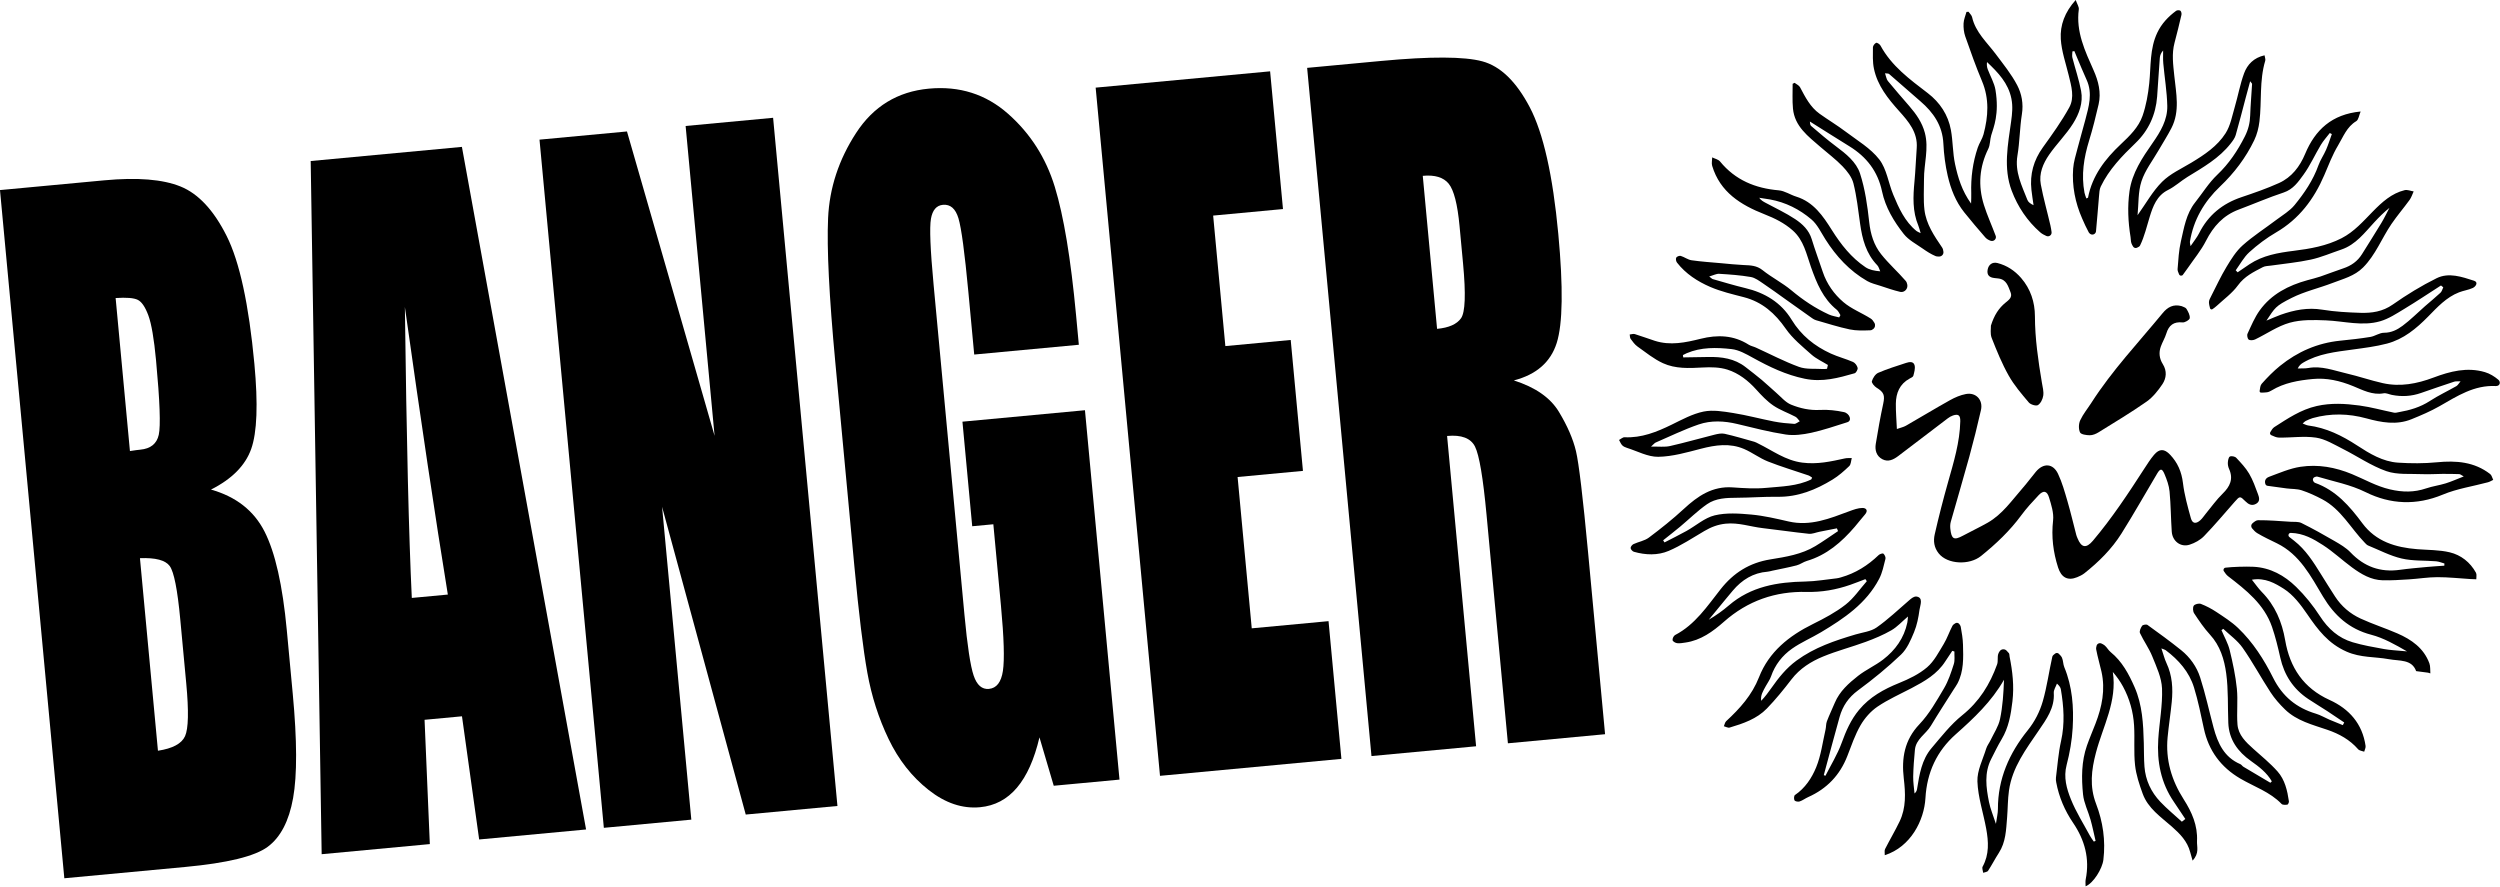
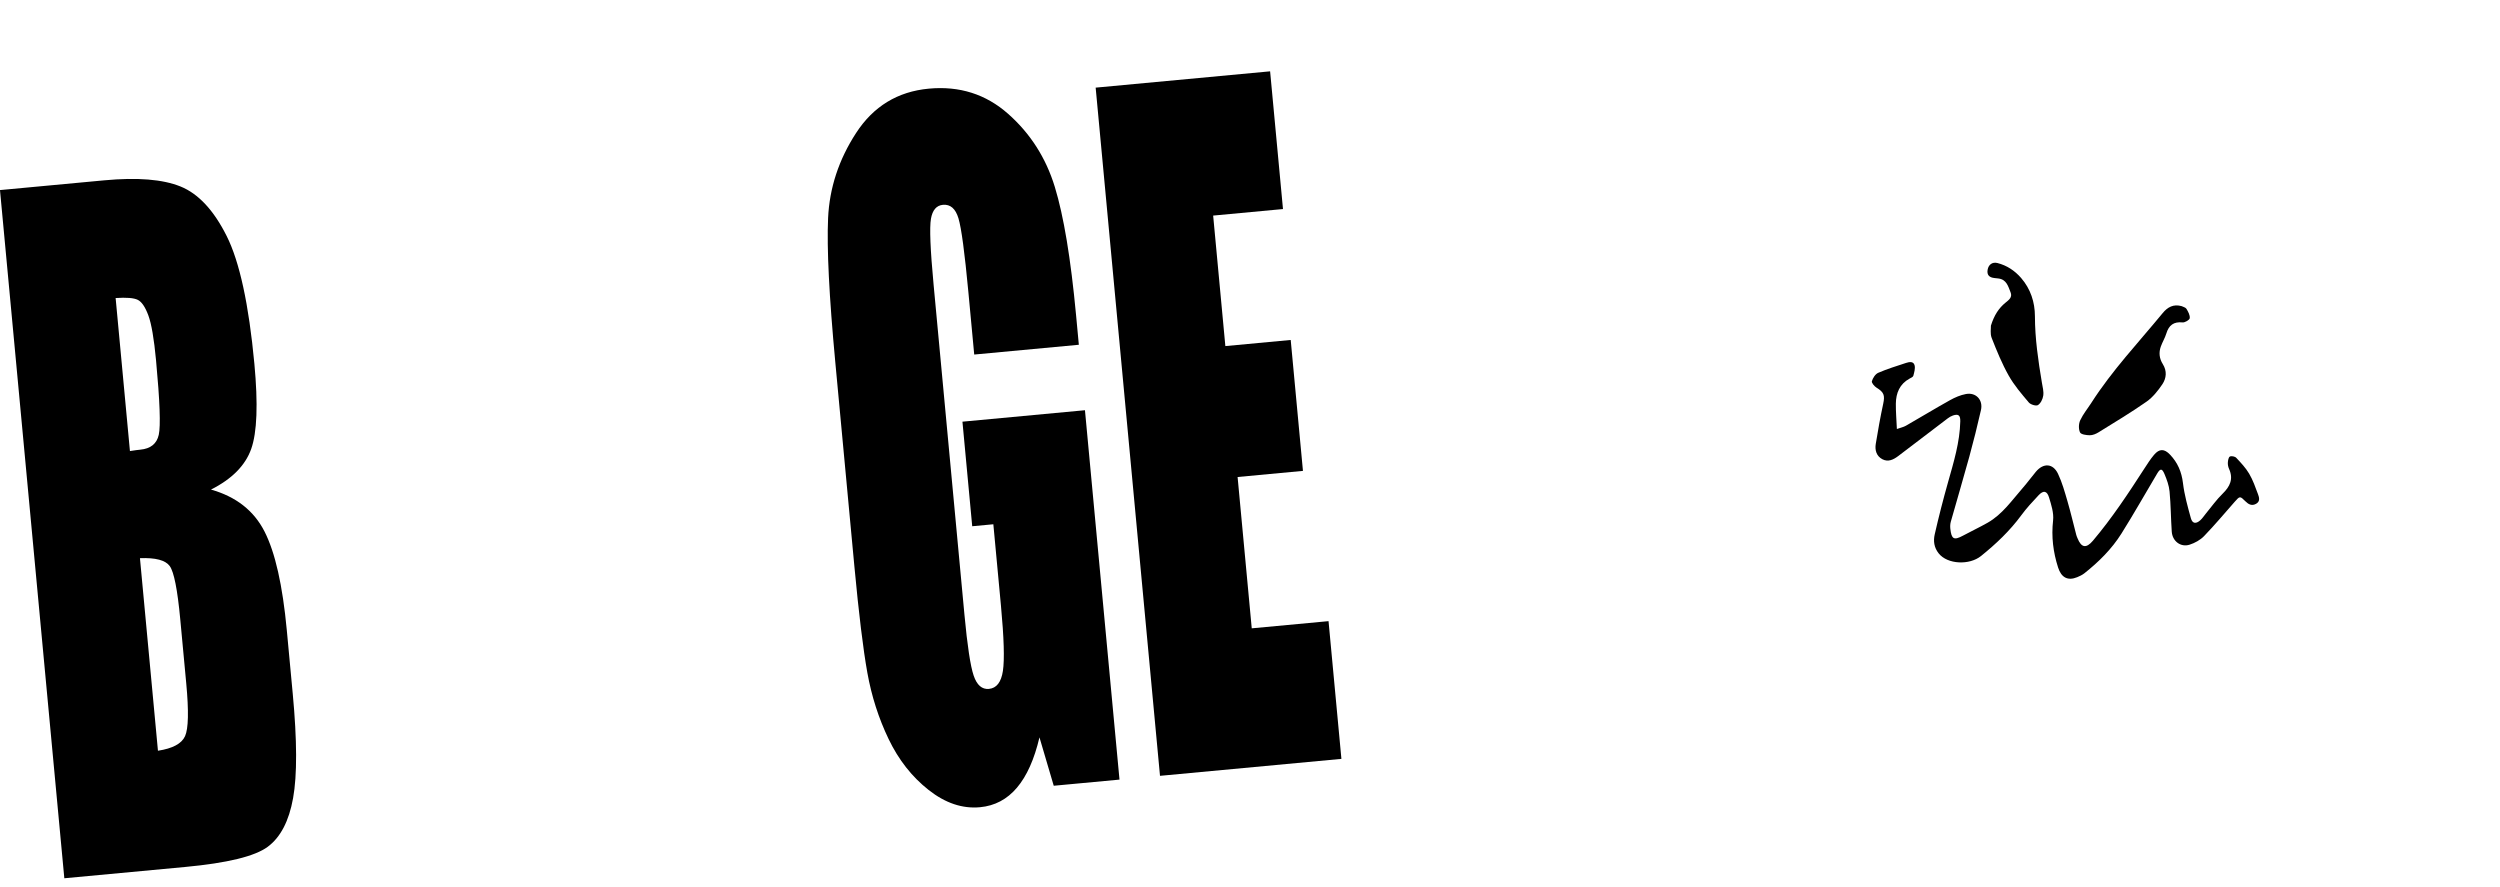
<svg xmlns="http://www.w3.org/2000/svg" style="fill-rule:evenodd;clip-rule:evenodd;stroke-linejoin:round;stroke-miterlimit:2;" xml:space="preserve" version="1.1" viewBox="0 0 5467 1939" height="100%" width="100%">
  <path style="fill-rule:nonzero;" d="M306.042,1220.62l39.366,421.079c32.071,-4.871 51.821,-15.471 59.246,-31.791c7.429,-16.321 8.304,-54.85 2.625,-115.58l-13.121,-140.358c-6.025,-64.45 -13.662,-103.117 -22.904,-116.004c-9.246,-12.888 -30.983,-18.671 -65.212,-17.346m-53.184,-568.879l31.284,334.633c9.725,-1.533 17.304,-2.554 22.737,-3.062c22.463,-2.1 35.888,-12.888 40.279,-32.363c4.392,-19.479 2.417,-73.833 -5.925,-163.071c-4.404,-47.096 -10.025,-79.858 -16.862,-98.283c-6.842,-18.425 -14.567,-29.737 -23.183,-33.933c-8.613,-4.196 -24.725,-5.5 -48.33,-3.921m-252.858,-236.092l228.242,-21.337c72.096,-6.742 127.608,-2.242 166.537,13.496c38.929,15.737 72.538,51.745 100.838,108.17c28.291,56.35 48.516,149.555 60.675,279.613c8.229,87.996 5.895,150.021 -6.984,186.233c-12.883,36.134 -42.183,65.75 -87.904,88.779c54.808,15.505 93.846,46.08 117.125,91.8c23.271,45.646 39.488,117.505 48.642,215.413l13.046,139.508c9.508,101.709 9.758,177.713 0.75,227.942c-9,50.3 -27.517,85.787 -55.546,106.537c-28.029,20.75 -88.05,35.425 -180.075,44.03l-264.65,24.741l-140.696,-1504.92Z" />
-   <path style="fill-rule:nonzero;" d="M979.34,1300.19c-27.525,-169.333 -58.863,-378.937 -93.967,-628.825c3.621,290.338 8.692,502.4 15.171,636.192l78.796,-7.367Zm30.762,-978.983l271.529,1492.69l-233.812,21.858l-37.559,-269.346l-81.833,7.65l11.521,271.784l-236.529,22.112l-23.992,-1515.84l330.675,-30.913Z" />
-   <path style="fill-rule:nonzero;" d="M1690.62,257.586l140.696,1504.92l-200.525,18.746l-182.971,-673.012l63.959,684.141l-191.288,17.884l-140.696,-1504.92l191.288,-17.884l191.604,665.642l-63.354,-677.633l191.287,-17.884Z" />
  <path style="fill-rule:nonzero;" d="M2359.21,753.927l-228.783,21.388l-12.775,-136.642c-8.054,-86.138 -15.267,-139.846 -21.646,-161.129c-6.375,-21.284 -17.712,-31.163 -34.017,-29.638c-14.129,1.321 -22.858,11.513 -26.191,30.579c-3.338,19.063 -1.413,67.017 5.775,143.859l67.521,722.254c6.316,67.546 13.008,111.771 20.079,132.675c7.071,20.908 18.216,30.65 33.433,29.225c16.663,-1.558 26.854,-14.7 30.575,-39.425c3.717,-24.729 2.304,-72.104 -4.246,-142.129l-16.683,-178.471l-46.192,4.317l-21.379,-228.667l267.913,-25.046l75.52,807.767l-143.783,13.446l-31.229,-105.85c-11.233,47.933 -27.675,84.633 -49.233,110.087c-21.559,25.458 -48.505,39.7 -80.746,42.713c-38.45,3.595 -75.942,-8.996 -112.438,-37.78c-36.541,-28.775 -65.683,-65.9 -87.479,-111.37c-21.837,-45.467 -37.325,-93.871 -46.512,-145.209c-9.184,-51.337 -18.613,-128.754 -28.288,-232.241l-41.804,-447.109c-13.438,-143.766 -18.671,-248.608 -15.7,-314.525c2.975,-65.912 23.392,-127.991 61.254,-186.225c37.863,-58.237 90.85,-90.541 158.958,-96.908c67.025,-6.267 124.838,12.083 173.438,55.046c48.604,42.966 82.633,96.2 102.092,159.704c19.458,63.504 34.954,156.917 46.483,280.237l6.083,65.067Z" />
  <path style="fill-rule:nonzero;" d="M2395.99,191.64l381.488,-35.667l28.158,301.171l-152.704,14.279l26.679,285.367l142.921,-13.362l26.767,286.299l-142.921,13.363l30.937,330.913l167.921,-15.696l28.158,301.17l-396.708,37.088l-140.696,-1504.92Z" />
-   <path style="fill-rule:nonzero;" d="M3111.31,384.497l31.283,334.633c25.725,-2.404 43.184,-10.129 52.38,-23.179c9.195,-13.05 10.691,-52.729 4.495,-119.037l-7.737,-82.729c-4.458,-47.717 -12.367,-78.542 -23.721,-92.484c-11.354,-13.941 -30.254,-19.675 -56.7,-17.204m-252.858,-236.092l161.946,-15.141c107.958,-10.092 181.716,-9.8 221.27,0.879c39.555,10.679 74.117,44.175 103.684,100.483c29.566,56.309 50.346,148.6 62.337,276.875c10.95,117.125 9.796,196.621 -3.466,238.492c-13.263,41.871 -44.513,69.175 -93.759,81.904c47.084,14.975 79.921,37.85 98.513,68.617c18.591,30.766 31.046,59.45 37.371,86.054c6.325,26.6 15.166,100.629 26.52,222.087l37.109,396.917l-212.484,19.863l-46.754,-500.092c-7.529,-80.558 -15.908,-130.096 -25.129,-148.613c-9.225,-18.516 -29.596,-26.3 -61.117,-23.354l63.442,678.563l-228.783,21.387l-140.7,-1504.92Z" />
-   <path style="fill-rule:nonzero;" d="M4773.74,600.817c-2.3,3.121 -7.129,2.533 -8.617,-1.05c-1.987,-4.796 -3.437,-8.138 -3.179,-11.338c1.642,-20.241 2.654,-40.804 7.212,-60.479c6.859,-29.617 11.425,-60.437 31.325,-85.471c16.03,-20.162 29.738,-42.712 48.221,-60.258c25.775,-24.467 44.471,-52.575 60.35,-83.917c7.642,-15.087 11.117,-29.6 11.663,-45.954c0.762,-22.879 2.837,-45.712 4.125,-68.575c0.075,-1.342 -1.854,-2.8 -4.171,-6.063c-3.633,13.396 -6.708,24.55 -9.679,35.738c-7.263,27.346 -14.117,54.808 -21.963,81.988c-1.891,6.545 -6.441,12.608 -10.746,18.137c-25.291,32.504 -60.47,52.271 -94.72,73.329c-14.521,8.934 -27.313,21.021 -42.45,28.525c-24.78,12.292 -33.13,36.217 -40.034,58.4c-6.596,21.192 -11.412,43 -21.229,63.063c-1.079,2.212 -3.854,3.6 -6.796,4.908c-3.087,1.371 -6.7,0.217 -8.454,-2.671c-1.442,-2.379 -2.804,-4.787 -3.671,-7.358c-1.408,-4.188 -1.096,-8.925 -1.825,-13.375c-5.429,-33.217 -6.933,-66.821 -2.341,-99.946c5.575,-40.183 27.95,-73.342 50.687,-105.929c17.046,-24.425 32.65,-50.421 31.963,-81c-0.696,-31.021 -5.917,-61.921 -8.73,-92.917c-0.845,-9.337 -0.27,-18.804 -0.35,-28.212c-4.366,4.875 -6.779,10.354 -7.22,15.991c-2.234,28.267 -3.775,56.588 -5.892,84.863c-2.971,39.637 -18.771,74.083 -47.063,101.354c-29.708,28.642 -58.204,57.821 -76.262,95.425c-2.913,6.058 -3.108,13.608 -3.729,20.546c-2.321,25.8 -4.092,51.654 -6.642,77.433c-0.1,1.038 -0.504,2.046 -1.075,3.042c-2.371,4.129 -7.912,5.204 -11.712,2.333c-1.267,-0.958 -2.363,-2.016 -3.067,-3.287c-5.379,-9.717 -9.871,-19.946 -14.35,-30.134c-15.317,-34.816 -22.467,-71.35 -19.758,-109.229c1.05,-14.666 5.712,-29.141 9.412,-43.529c5.392,-20.975 11.633,-41.729 17.096,-62.687c7.558,-29.021 16.596,-58.005 2.975,-87.876c-7.333,-16.091 -13.992,-32.491 -20.933,-48.762c-2.009,-4.704 -3.938,-9.437 -5.9,-14.162c-1.425,0.25 -2.85,0.495 -4.275,0.741c-0.067,4.55 -1.125,9.359 -0.038,13.617c6.221,24.321 14.475,48.225 19.092,72.825c4.816,25.642 -4.438,50.212 -17.554,71.175c-15.18,24.267 -36.209,44.8 -52.513,68.458c-13.087,18.988 -22.496,41.038 -18.087,64.754c5.62,30.217 14.187,59.875 21.062,89.871c1.083,4.738 1.833,9.55 2.488,14.384c0.858,6.316 -5.563,11.145 -11.38,8.537c-4.862,-2.183 -9.529,-4.592 -13.37,-7.942c-28.434,-24.808 -49.192,-56 -62.363,-90.791c-18.862,-49.821 -8.287,-101.379 -1.325,-151.913c2.329,-16.933 3.963,-32.733 0.6,-49.591c-6.8,-34.109 -29.212,-57.296 -53.371,-80.155c-0.704,5.721 -0.241,11.029 1.571,15.821c5.729,15.142 14.513,30.333 16.946,45.104c8.717,52.917 -4.1,81.83 -9.308,99.35c-2.867,9.642 -2.063,20.675 -6.367,29.405c-19.675,39.899 -22.721,80.966 -9.571,122.895c7.188,22.904 17.288,44.888 25.7,67.425c0.104,0.271 0.192,0.55 0.267,0.834c1.508,5.733 -3.579,11.183 -9.454,10.412c-0.73,-0.096 -1.438,-0.246 -2.117,-0.479c-4.204,-1.446 -8.588,-4.042 -11.467,-7.371c-15.633,-18.05 -31.212,-36.179 -46.079,-54.862c-18.617,-23.409 -29.371,-50.963 -35.996,-79.571c-5.325,-23.017 -8.371,-46.854 -9.516,-70.471c-1.913,-39.454 -21.646,-68.096 -50.2,-92.642c-22.984,-19.754 -45.584,-39.962 -68.53,-59.762c-1.5,-1.296 -4.516,-0.838 -8.891,-1.513c2.4,6.796 2.987,12.9 6.216,16.846c15.342,18.754 31.396,36.925 47.209,55.292c14.9,17.308 27.766,35.525 33.733,58.279c8.983,34.258 -2.158,67.813 -1.946,101.713c0.142,22.079 -1.566,44.383 0.975,66.183c3.667,31.433 21.346,57.208 38.746,82.846c1.729,2.55 2.392,5.825 2.792,9.275c0.621,5.341 -3.484,10.037 -8.85,10.291c-3.079,0.142 -6.042,0.005 -8.609,-1.07c-9.762,-4.088 -18.916,-10 -27.633,-16.138c-14.375,-10.125 -31.121,-18.733 -41.65,-32.092c-21.708,-27.541 -40.142,-58.237 -47.475,-92.979c-9.321,-44.137 -33.908,-75.6 -71.321,-98.716c-28.587,-17.663 -56.95,-35.688 -86.525,-54.246c0.588,2.516 0.196,7.521 2.446,9.446c17.871,15.312 35.754,30.7 54.596,44.77c21.817,16.296 44.417,34.196 52.608,59.338c11.1,34.075 16.2,70.533 20.121,106.379c2.871,26.267 10.133,50.129 26.025,70.167c16.425,20.712 36.542,38.462 53.846,58.541c1.771,2.054 2.721,4.817 3.35,7.854c1.754,8.467 -4.804,16.717 -13.442,16.313c-0.696,-0.033 -1.383,-0.121 -2.05,-0.279c-14.783,-3.442 -29.187,-8.55 -43.65,-13.284c-9.625,-3.145 -19.85,-5.445 -28.491,-10.412c-38.538,-22.133 -67.692,-53.917 -91.388,-91.158c-9.542,-14.996 -17.458,-32.363 -30.508,-43.496c-25.917,-22.117 -56.371,-37.55 -90.604,-43.742c-7.863,-1.421 -15.792,-2.454 -23.696,-3.662c4.266,5.912 9.225,8.421 14.112,11.066c21.667,11.729 44.234,22.113 64.667,35.7c15.825,10.525 30.037,23.863 36.1,43.746c7.358,24.125 16.25,47.775 24.217,71.717c8.75,26.279 24.75,48.579 45,65.887c17.5,14.959 40.291,23.584 60.02,36.146c3.246,2.067 5.588,5.559 7.809,9.238c2.666,4.425 1.654,10.17 -2.384,13.391c-2.004,1.6 -4.02,2.821 -6.079,2.896c-15.108,0.559 -30.708,1.184 -45.354,-1.883c-24.937,-5.229 -49.308,-13.183 -73.867,-20.163c-2.879,-0.816 -5.662,-2.408 -8.129,-4.15c-19.404,-13.683 -38.712,-27.5 -58.066,-41.258c-16.367,-11.633 -32.538,-23.571 -49.23,-34.721c-8.541,-5.704 -17.566,-12.691 -27.195,-14.358c-22.763,-3.942 -45.984,-5.546 -69.088,-6.971c-6.208,-0.383 -12.667,3.263 -21.808,5.85c4.604,3.492 5.95,5.208 7.646,5.688c23.608,6.679 47.091,13.9 70.941,19.579c42.892,10.212 78.488,31.387 101.646,69.358c20.842,34.179 50.113,57.65 85.683,73.896c15.725,7.179 32.734,11.521 48.613,18.421c4.533,1.971 8.904,7.975 10.029,12.891c0.783,3.413 -3.321,10.888 -6.6,11.834c-35.542,10.225 -70.275,19.937 -109.029,11.962c-41.338,-8.508 -77.563,-26.087 -113.671,-46.021c-14.579,-8.05 -30.346,-17.045 -46.329,-18.82c-32.929,-3.667 -66.546,-4.538 -98.3,9.066c-2.779,1.192 -5.438,2.663 -8.154,4.009c0.254,1.691 0.508,3.383 0.758,5.079c18.138,-0.292 36.279,-0.517 54.413,-0.892c29.47,-0.604 57.733,3.196 81.908,22.108c11.867,9.288 23.883,18.4 35.429,28.075c10.813,9.055 20.954,18.909 31.642,28.117c10.483,9.033 20.004,20.813 32.229,25.821c19.792,8.104 40.904,12.879 63.333,11.646c17.413,-0.954 35.421,1.071 52.513,4.779c12.162,2.642 19.133,19.254 6.391,22.404c-22.662,7.242 -54.645,17.846 -77.825,22.775c-18.15,3.867 -37.787,6.588 -55.85,3.829c-35.762,-5.462 -70.991,-14.65 -106.254,-23.087c-28.358,-6.788 -57.1,-8.221 -84.333,1.129c-32.033,11 -62.696,26.004 -93.871,39.471c-2.492,1.075 -4.317,3.687 -10.204,8.916c16.871,-0.35 29.725,1.413 41.583,-1.254c32.538,-7.308 64.604,-16.679 96.975,-24.75c7.275,-1.816 15.484,-3.621 22.496,-2.037c21.858,4.933 43.363,11.433 64.963,17.479c2.895,0.812 5.57,2.45 8.304,3.787c31.5,15.375 59.404,37 96.608,41.805c32.629,4.216 62.421,-2.48 93.067,-9.225c4.841,-1.067 10.029,-0.58 15.054,-0.813c-1.738,5.979 -1.667,13.838 -5.554,17.575c-11.238,10.808 -23.204,21.375 -36.446,29.479c-36.767,22.492 -75.758,38.338 -120.204,37.696c-29.571,-0.425 -59.167,1.992 -88.759,2.117c-23.016,0.096 -46.437,0.766 -65.529,14.054c-20.937,14.575 -39.291,32.837 -58.971,49.25c-12.166,10.146 -24.712,19.833 -37.083,29.733c1.825,2.8 1.179,1.809 3.008,4.613c16.08,-8.346 32.363,-16.325 48.188,-25.125c20.596,-11.459 39.583,-28.734 61.55,-34.046c25.425,-6.146 53.529,-4.171 80.108,-1.746c27.496,2.513 54.742,8.979 81.767,15.163c47.508,10.87 89.771,-6.542 132.562,-22.446c9.246,-3.438 19.1,-7.096 28.7,-7.171c8.334,-0.067 13.067,5.787 5.363,14.508c-7.688,8.7 -14.675,18.021 -22.254,26.821c-28.804,33.454 -61.284,61.696 -104.842,74.567c-7.667,2.266 -14.454,7.654 -22.15,9.641c-17.558,4.534 -35.429,7.85 -53.171,11.659c-3.491,0.75 -6.95,1.908 -10.475,2.179c-31.579,2.437 -56.083,17.858 -76.05,41.45c-12.387,14.637 -24.45,29.554 -36.662,44.346c-5.304,6.416 -10.613,12.829 -15.917,19.246c16.263,-9.513 30.613,-19.809 43.954,-31.271c48.267,-41.492 106.038,-51.163 167.042,-52.238c23.083,-0.404 46.108,-4.525 69.146,-7.062c3.021,-0.334 6,-1.225 8.946,-2.054c31.841,-8.98 58.879,-25.984 82.583,-48.834c2.412,-2.325 8.783,-4.308 10.304,-2.987c2.796,2.433 5.35,7.954 4.496,11.291c-3.804,14.834 -6.808,30.417 -13.804,43.792c-28.225,53.983 -76.779,86.617 -127.167,116.758c-20.842,12.467 -43.579,22.046 -63.337,35.946c-21.188,14.913 -37.18,35.238 -45.905,60.575c-2.591,7.529 -7.704,14.175 -11.52,21.3c-5.392,10.067 -12.03,19.813 -10.042,32.159c8.629,-9.038 15.721,-18.642 22.587,-28.405c15.65,-22.25 32.23,-43.108 54.721,-59.625c39.088,-28.7 83.671,-43.645 129.179,-57.158c15.538,-4.612 33.246,-6.371 45.921,-15.221c25.05,-17.5 47.334,-38.975 70.634,-58.95c4.662,-3.996 9.395,-8.466 15.658,-8.825c17,1.692 8.837,19.263 7.533,28.992c-2.233,16.637 -5.529,33.671 -11.921,49.062c-7.22,17.396 -15.275,36.396 -28.437,48.975c-29.454,28.15 -61.296,54.113 -94.121,78.305c-20.867,15.375 -33.625,34.366 -40.308,58.27c-11.821,42.271 -23.063,84.705 -34.55,127.071c2.216,0.85 1.441,0.554 3.658,1.404c12.025,-23.812 26.321,-46.8 35.363,-71.695c9.525,-26.221 20.179,-50.884 38.162,-72.505c23.496,-28.25 53.842,-44.991 87.329,-58.562c21.692,-8.792 43.879,-19.45 61.421,-34.45c15.404,-13.171 25.454,-33.058 36.338,-50.913c7.62,-12.508 12.216,-26.825 19.129,-39.82c1.241,-2.338 3.746,-4 6.375,-5.6c2.758,-1.675 6.329,-1.025 8.354,1.483c1.579,1.958 2.979,3.946 3.371,6.117c2.333,12.95 4.608,26.075 4.958,39.187c0.771,28.908 1.988,58.108 -12.104,84.95c-2.35,4.479 -5.413,8.579 -8.121,12.871c-16.717,26.5 -33.875,52.737 -49.975,79.604c-10.862,18.121 -32.725,29.054 -34.954,52.567c-1.854,19.487 -3.363,39.058 -3.75,58.616c-0.246,12.259 1.862,24.559 2.917,36.842c3.808,-3.233 5.004,-6.475 5.545,-9.821c5.138,-31.787 10.075,-64.008 31.759,-89.483c21.225,-24.933 41.741,-51.438 67.008,-71.725c37.3,-29.95 60.625,-67.6 76.292,-111.25c2.483,-6.921 0.279,-15.454 2.421,-22.588c0.666,-2.216 1.854,-4.283 3.262,-6.279c3.508,-4.975 10.683,-5.596 14.954,-1.258c1.784,1.808 3.513,3.654 5.121,5.604c1.404,1.704 1.004,4.875 1.5,7.363c6.479,32.375 10.2,64.454 6.242,97.991c-3.471,29.409 -8.271,57.271 -23.663,82.938c-8.333,13.891 -15.362,28.575 -22.733,43.029c-15.596,30.583 -11.192,62.512 -4.879,94.083c3.008,15.063 9.221,29.483 15.183,47.896c1.879,-13.546 4.371,-23.125 4.346,-32.696c-0.158,-65.604 24.846,-121.921 65.037,-171.767c15.68,-19.441 26.559,-40.962 33.134,-63.85c9.125,-31.77 13.525,-64.883 20.775,-97.233c0.6,-2.671 3.466,-4.833 6.383,-6.987c2.383,-1.759 5.688,-1.525 7.804,0.545c2.779,2.713 5.542,5.434 6.984,8.734c2.766,6.354 2.325,14.083 4.987,20.504c17.713,42.717 20.963,87.663 18.383,132.821c-1.558,27.237 -6.333,54.692 -13.258,81.108c-7.112,27.125 0.025,51.854 9.454,75.279c11.121,27.63 27.379,53.2 41.571,79.58c2.404,4.466 5.621,8.5 8.467,12.729c1.279,-0.525 2.558,-1.046 3.833,-1.571c-3.625,-15.438 -6.737,-31.021 -11.008,-46.275c-5.184,-18.513 -14.513,-36.429 -16.404,-55.171c-3.609,-35.842 -3.68,-72.183 8.554,-107.025c5.683,-16.192 12.529,-31.979 18.708,-48.004c14.142,-36.675 21.858,-74.158 13.067,-113.438c-3.646,-16.279 -8.509,-32.312 -11.575,-48.687c-0.488,-2.608 0.062,-5.408 0.883,-8.258c1.296,-4.484 6.317,-6.684 10.554,-4.746c2.521,1.15 4.938,2.429 7.009,4.125c4.991,4.091 8.075,10.525 13.083,14.587c25.133,20.404 39.85,48.167 52.4,76.713c17.037,38.741 19.071,80.575 20.175,122.275c0.458,17.221 0.137,34.5 1.446,51.654c2.254,29.608 14.441,55.45 34.637,76.779c14.684,15.508 31.363,29.125 47.154,43.583c2.525,-1.983 5.05,-3.97 7.571,-5.954c-8.312,-12.454 -16.479,-25.008 -24.962,-37.35c-28.55,-41.521 -37.359,-88.104 -34.213,-137.329c2.363,-36.967 9.625,-73.967 8.221,-110.704c-0.904,-23.704 -12.192,-47.496 -21.337,-70.238c-7.117,-17.712 -18.755,-33.562 -26.875,-50.945c-1.821,-3.896 1.545,-11.505 4.65,-15.896c1.687,-2.384 9.354,-3.667 11.783,-1.917c24.875,17.908 49.704,35.95 73.583,55.146c19.475,15.654 34.071,36.3 41.588,59.696c11.562,35.983 19.529,73.12 29.316,109.687c9.138,34.146 23.109,64.884 58.538,79.925c2.571,1.092 4.212,4.2 6.696,5.692c19.621,11.775 39.337,23.387 59.025,35.05c1.683,-1.688 1.462,-1.467 3.146,-3.15c-10.996,-19.088 -28.042,-32.029 -45.759,-44.592c-28.662,-20.321 -47.983,-46.637 -49.425,-83.212c-1.412,-35.979 0.259,-72.346 -4.537,-107.85c-4.142,-30.646 -13.179,-60.971 -35.659,-85.346c-13.008,-14.108 -23.862,-30.342 -34.5,-46.404c-2.779,-4.2 -3.383,-12.838 -0.833,-16.688c2.283,-3.45 11.263,-5.633 15.575,-3.958c11.863,4.604 23.396,10.667 34.013,17.725c16.295,10.837 33.15,21.487 47.22,34.892c32.671,31.112 56.88,69.266 76.78,109.062c20.437,40.875 51.029,65.713 93.666,78.471c10.113,3.025 19.409,8.721 29.196,12.925c9.763,4.2 19.667,8.071 29.508,12.083c1.021,-1.954 2.046,-3.908 3.071,-5.862c-12.383,-8.317 -24.675,-16.775 -37.175,-24.913c-13.771,-8.966 -27.908,-17.387 -41.579,-26.5c-32.625,-21.754 -52.471,-52.054 -61.058,-90.35c-5.071,-22.616 -10.534,-45.296 -18.079,-67.171c-17.125,-49.65 -56.584,-80.483 -96.242,-111.025c-3.658,-2.816 -6.388,-6.841 -9.083,-10.908c-2.03,-3.054 -0.15,-7.171 3.487,-7.633c14.138,-1.788 44.758,-2.85 61.55,-1.971c36.863,1.933 67.558,19.129 92.958,43.9c19.655,19.171 37.275,41.175 52.221,64.237c17.859,27.559 40.467,47.705 71.484,56.946c22.366,6.663 45.587,10.654 68.608,14.842c13.383,2.437 27.121,2.908 40.7,4.254c3.171,0.313 6.346,0.583 9.521,0.871c-25.421,-14.592 -50.913,-29.267 -78.367,-36.421c-48.162,-12.554 -80.583,-42.271 -105.133,-83.133c-26.929,-44.821 -50.746,-92.229 -101.054,-116.834c-14.513,-7.095 -29.225,-13.933 -43.05,-22.22c-4.3,-2.58 -7.775,-6.542 -11.217,-10.555c-2.8,-3.266 -2.408,-8.187 0.879,-10.962c4.046,-3.417 8.092,-6.717 12.167,-6.75c23.741,-0.183 47.504,1.946 71.25,3.4c7.983,0.492 17,-0.596 23.704,2.737c24.487,12.175 48.462,25.463 72.096,39.255c12.404,7.237 25.416,14.741 35.171,24.975c29.858,31.329 65.237,44.1 107.983,38.12c19.796,-2.766 39.754,-4.395 59.667,-6.275c12.487,-1.179 25.02,-1.866 37.533,-2.775c0.05,-1.604 0.1,-3.212 0.154,-4.816c-6.092,-1.654 -12.1,-4.271 -18.283,-4.784c-25.088,-2.087 -50.954,-0.412 -75.146,-6.058c-25.313,-5.908 -49.071,-18.542 -73.408,-28.471c-2.659,-1.083 -4.875,-3.541 -6.963,-5.691c-31.012,-31.896 -52.129,-73.596 -93.329,-95.338c-14.442,-7.621 -29.458,-14.583 -44.929,-19.658c-10.271,-3.371 -21.829,-2.721 -32.779,-4.117c-13.505,-1.721 -26.98,-3.654 -41.909,-5.717c-2.05,-0.283 -3.871,-1.608 -4.608,-3.545c-2.321,-6.138 -0.808,-12.959 8.054,-16.217c22.567,-8.296 45.188,-18.333 68.654,-21.858c38.479,-5.78 75.921,0.9 112.629,16.112c27.317,11.321 52.896,26.271 82.73,33.254c27.879,6.525 53.008,6.821 79.491,-2.166c13.842,-4.696 28.609,-6.6 42.596,-10.93c12.521,-3.879 24.55,-9.35 39.463,-15.154c-5.442,-2.916 -7.571,-4.996 -9.775,-5.075c-12.346,-0.446 -24.709,-0.566 -37.067,-0.496c-14.675,0.08 -29.388,1.23 -44.021,0.55c-26.3,-1.225 -54.404,1.834 -78.375,-6.558c-33.521,-11.733 -63.687,-32.817 -95.775,-48.933c-18.812,-9.446 -37.921,-21.354 -58.054,-24.342c-26.471,-3.929 -54.088,0.383 -81.192,-0.087c-5.575,-0.096 -11.108,-2.838 -16.646,-5.267c-2.554,-1.121 -3.554,-4.221 -2.116,-6.608c2.583,-4.288 5.079,-8.713 8.858,-11.134c29.179,-18.675 57.833,-38.162 92.708,-46.058c31.234,-7.071 62.325,-5.283 93.23,-1.113c25.529,3.446 50.558,10.555 75.879,15.7c3.258,0.663 6.954,-0.541 10.404,-1.141c24.071,-4.167 46.962,-10.838 67.925,-24.492c18.492,-12.046 38.687,-21.462 57.892,-32.446c3.158,-1.804 5.112,-5.721 9.191,-10.496c-6.308,0.292 -10.496,-0.387 -14.066,0.792c-24.242,8.004 -48.396,16.279 -72.492,24.713c-20.888,7.308 -42.096,8.52 -63.7,4.195c-6.021,-1.208 -12.379,-4.529 -17.958,-3.5c-24.475,4.513 -46.396,-7.341 -66.371,-15.533c-29.396,-12.058 -58.584,-18.654 -88.871,-15.721c-30.975,3 -62.363,8.238 -89.988,25.104c-2.975,1.817 -6.395,3.421 -9.787,3.917c-4.258,0.621 -8.6,0.667 -12.938,0.763c-2,0.041 -3.55,-1.73 -3.237,-3.709c0.908,-5.771 1.275,-12.029 4.546,-15.7c12.375,-13.891 25.533,-27.391 39.983,-39.066c38.342,-30.971 81.971,-50.092 131.433,-55.105c22.105,-2.241 44.234,-4.625 66.142,-8.225c10.246,-1.687 20.004,-9.17 29.967,-9.137c16.025,0.054 28.954,-6.679 40.375,-15.125c17.316,-12.808 32.596,-28.371 48.846,-42.638c11.354,-9.966 23.141,-19.458 34.179,-29.758c3.054,-2.846 4.121,-7.812 6.1,-11.808c-1.659,-1.359 -3.321,-2.713 -4.979,-4.071c-26.742,17.158 -53.159,34.85 -80.342,51.275c-16.875,10.196 -34.008,21.571 -52.608,26.967c-39.263,11.395 -79.038,-0.33 -118.659,-1.938c-26.4,-1.067 -54.196,-1.817 -79.171,5.158c-26.508,7.4 -50.316,24.325 -75.587,36.5c-4.021,1.934 -10.738,2.592 -13.992,0.459c-2.716,-1.784 -4.312,-9.509 -2.737,-12.892c8.125,-17.429 15.554,-35.667 26.708,-51.108c25.65,-35.521 62.779,-54.504 104.208,-65.938c9.584,-2.641 19.292,-4.937 28.692,-8.125c16.621,-5.641 32.929,-12.221 49.6,-17.708c17.433,-5.738 31.433,-15.529 41.179,-31.217c14.109,-22.7 28.504,-45.221 42.313,-68.096c6.458,-10.704 11.829,-22.062 17.691,-33.12c-12.054,9.666 -22.7,20.35 -32.95,31.395c-21.5,23.175 -40.612,49.171 -72.383,59.905c-22.146,7.479 -43.862,16.933 -66.562,21.895c-28.742,6.284 -58.292,8.871 -87.484,13.13c-5.883,0.858 -12.416,0.716 -17.45,3.337c-20.075,10.463 -40.075,19.975 -54.487,39.842c-12.475,17.191 -30.663,30.271 -46.513,44.966c-2.804,2.6 -5.95,4.83 -9.091,7.067c-2.005,1.425 -4.809,0.4 -5.425,-1.979c-1.142,-4.413 -2.321,-8.825 -2.363,-13.25c-0.037,-4.233 2.542,-8.683 4.6,-12.708c11.063,-21.642 21.313,-43.796 33.846,-64.563c10.104,-16.742 20.887,-34.192 35.233,-47c22.95,-20.487 49.209,-37.246 73.85,-55.871c13.625,-10.296 29.138,-19.279 39.7,-32.204c21.429,-26.217 40.563,-54.312 52.138,-86.862c4.208,-11.834 11.691,-22.463 16.725,-34.05c4.85,-11.159 8.466,-22.846 12.625,-34.305c-1.488,-0.787 -2.975,-1.575 -4.459,-2.362c-6.608,8.658 -14.083,16.796 -19.654,26.079c-12.979,21.625 -23.275,45.088 -38.046,65.329c-11.216,15.375 -22.42,31.846 -43.262,38.729c-33.229,10.975 -65.442,25 -98.246,37.296c-33.662,12.621 -55.367,36.571 -71.479,68.254c-10.704,21.05 -26.204,39.667 -39.663,59.305c-3.133,4.566 -6.441,9.016 -10.766,14.879m536.25,870.321c-8.063,-1.05 -16.121,-2.105 -26.309,-3.434c-9.512,-26.333 -36.091,-21.787 -59.745,-26.133c-30.571,-5.617 -61.409,-2.892 -92.255,-16.438c-40.37,-17.733 -63.016,-48.062 -86.075,-81.741c-14.275,-20.846 -30.745,-42.75 -51.491,-55.838c-18.425,-11.621 -40.534,-24.821 -69.642,-19.733c8.129,10.142 14.104,19.058 21.508,26.575c29.13,29.579 44.355,65.412 51.309,105.908c10.225,59.55 40.004,104.575 96.996,130.413c43.012,19.5 71.845,52.05 78.808,100.575c0.571,3.966 -1.95,8.375 -3.038,12.575c-4.483,-1.696 -10.437,-2.117 -13.212,-5.3c-18.296,-20.984 -41.488,-33.729 -67.354,-42.571c-32.613,-11.154 -66.825,-19.483 -92.55,-44.438c-11.746,-11.395 -22.821,-24.016 -31.75,-37.679c-20.942,-32.054 -39.071,-66.012 -61.034,-97.308c-11.12,-15.85 -27.929,-27.708 -42.245,-41.317c-2.217,1.546 -1.775,1.242 -3.992,2.788c6.129,14.571 14.304,28.637 18.017,43.8c6.775,27.683 12.762,55.821 15.662,84.116c2.65,25.871 -0.662,52.317 1.346,78.3c1.796,23.196 18.342,38.696 34.833,53.484c17.963,16.112 36.896,31.458 52.842,49.416c16.021,18.038 21.379,41.725 24.821,65.317c0.337,2.317 -1.938,7.029 -3.429,7.217c-4.175,0.521 -10.275,0.891 -12.625,-1.554c-25.3,-26.363 -59.734,-37.58 -90.159,-55.392c-42.45,-24.858 -69.379,-60.929 -79.758,-109.408c-6.438,-30.067 -12.533,-60.355 -21.546,-89.692c-10.533,-34.279 -33.612,-60.358 -62.008,-81.746c-1.459,-1.1 -3.463,-1.479 -9.338,-3.883c4.388,12.925 6.792,22.975 11.096,32.129c12.779,27.146 14.4,55.7 11.567,84.754c-2.521,25.8 -6.596,51.45 -9.059,77.258c-4.737,49.625 8.588,94.392 35.4,136.309c17.455,27.287 30.609,56.808 28.892,90.816c-0.637,12.671 5.729,26.163 -9.679,42.809c-2.267,-7.963 -3.883,-13.242 -5.271,-18.575c-6.171,-23.75 -22.383,-40.2 -40.029,-55.742c-24.263,-21.371 -52.208,-39.958 -63.833,-72.012c-7.338,-20.234 -14.409,-41.263 -16.692,-62.463c-3.083,-28.612 -0.404,-57.796 -2.125,-86.621c-1.783,-29.908 -9.821,-58.612 -24.158,-85.125c-6.067,-11.221 -13.467,-21.716 -22.342,-31.991c9.892,64.141 -21.758,118.766 -36.954,176.716c-9.859,37.592 -14.284,73.454 0.416,111.813c14.834,38.716 21.03,80.037 15.888,122.246c-2.392,19.645 -21.883,51.245 -38.892,57.945c0.042,-5.529 -0.696,-10.508 0.242,-15.154c9.117,-45.296 -2.096,-86.121 -27.496,-123.537c-18.371,-27.063 -30.925,-56.346 -36.917,-88.459c-0.641,-3.437 -1.075,-7.095 -0.633,-10.529c3.433,-26.704 5.25,-53.791 11.138,-79.958c8.566,-38.079 5.97,-75.517 -0.434,-113.192c-0.662,-3.879 -2.996,-7.479 -8.537,-12.471c-2.45,6.821 -7.379,13.813 -6.925,20.434c2.25,32.862 -16.421,57.891 -32.85,82.083c-27.892,41.058 -57.959,80.475 -65.125,131.317c-2.754,19.562 -2.484,39.533 -4.1,59.279c-2.175,26.592 -2.75,53.533 -18.104,77.192c-8.263,12.737 -15.159,26.362 -23.48,39.062c-1.741,2.654 -7.025,2.983 -10.675,4.383c-0.525,-4.554 -3.062,-10.216 -1.258,-13.483c14.729,-26.692 12.946,-54.833 7.8,-83.046c-6.3,-34.533 -17.958,-68.712 -19.196,-103.337c-0.846,-23.65 11.867,-47.888 19.179,-71.659c2.025,-6.579 6.655,-12.32 9.667,-18.645c7.217,-15.167 17.208,-29.817 20.579,-45.834c5.9,-28.041 7.667,-56.946 8.684,-86.116c-27.255,47.841 -65.709,83.908 -105.696,119.416c-41.025,36.429 -62.85,82.984 -66.063,139.309c-2.775,48.666 -32.1,106.77 -88.962,124.916c0.162,-5.133 -1.071,-10.041 0.654,-13.446c10.271,-20.266 21.942,-39.841 31.775,-60.304c14.467,-30.104 12.912,-61.837 9.133,-94.221c-5.104,-43.741 1.242,-83.733 34.225,-118.404c21.584,-22.683 37.534,-51.166 53.679,-78.429c9.621,-16.246 15.667,-34.862 21.475,-53.008c2.717,-8.479 1.038,-18.363 1.363,-27.609c-2.438,-0.779 -2.204,-0.704 -4.642,-1.487c-5.046,7.579 -10.237,15.067 -15.116,22.75c-17.884,28.171 -45.571,43.921 -73.992,58.837c-25.058,13.15 -51.242,24.692 -74.521,40.496c-14.829,10.071 -27.983,25.05 -37.004,40.654c-12.129,20.984 -20.05,44.496 -28.879,67.271c-16.213,41.809 -44.709,71.513 -85.517,89.75c-6.437,2.875 -12.233,7.388 -18.842,9.625c-3.266,1.104 -9.637,-0.037 -11.112,-2.371c-1.75,-2.766 -1.288,-10.204 0.883,-11.67c22.342,-15.075 36.879,-37.346 46.421,-60.617c10.646,-25.971 14.125,-54.896 20.517,-82.583c1.366,-5.925 0.821,-12.442 2.937,-18.009c5.221,-13.708 11.588,-26.979 17.292,-40.508c10.596,-25.146 30.379,-42.754 50.908,-58.883c17.042,-13.392 37.492,-22.417 54.7,-35.634c26.759,-20.546 45.863,-47.046 52.988,-80.887c0.775,-3.675 0.816,-7.504 1.404,-13.325c-13.271,11.283 -23.575,22.866 -36.325,30.196c-17.7,10.175 -36.85,18.195 -56.071,25.266c-30.817,11.342 -62.842,19.584 -93.146,32.067c-26.537,10.929 -50.891,26.179 -69.137,49.912c-16.938,22.034 -34.504,43.8 -53.809,63.738c-22.079,22.8 -51.816,32.896 -81.545,41.742c-3.575,1.062 -8.342,-1.88 -12.559,-2.967c1.646,-3.746 2.329,-8.533 5.084,-11.079c29.87,-27.629 56.391,-56.838 71.77,-96.121c21.721,-55.496 65.5,-90.408 117.913,-116.3c24.8,-12.246 49.737,-25.5 71.396,-42.421c17.896,-13.979 31.162,-33.887 46.429,-51.237c-1.679,-2.438 -1.433,-2.08 -3.113,-4.517c-11.029,4.167 -21.966,8.6 -33.104,12.471c-30.896,10.729 -62.312,16.304 -95.466,15.504c-68.271,-1.642 -128.784,19.312 -180.738,65.204c-24.192,21.367 -50.629,40.767 -84.304,45.55c-6.013,0.854 -12.221,2.067 -18.125,1.346c-3.721,-0.45 -9.483,-3.8 -9.921,-6.554c-0.558,-3.471 2.363,-9.613 5.521,-11.254c43.929,-22.859 70.317,-63.167 99.604,-100.284c28.233,-35.787 63.121,-57.75 108.704,-65.133c33.788,-5.475 68.354,-10.888 98.538,-29.121c16.916,-10.221 33.021,-21.775 49.487,-32.729c-1.396,-3.396 -1.1,-2.683 -2.496,-6.075c-12.691,2.487 -25.383,4.958 -38.066,7.479c-7.809,1.55 -15.813,5.204 -23.367,4.425c-33.721,-3.475 -67.275,-8.521 -100.962,-12.387c-26.838,-3.084 -52.575,-12.538 -80.617,-9.73c-17.583,1.759 -32.179,7.492 -46.804,16.071c-25.7,15.071 -50.779,31.85 -78.017,43.454c-23.9,10.18 -50.567,9.238 -76.054,1.963c-3.104,-0.883 -6.992,-5.217 -7.217,-8.196c-0.204,-2.783 3.354,-7.246 6.342,-8.625c11.054,-5.121 24.167,-7.125 33.583,-14.192c26.325,-19.762 52.238,-40.337 76.363,-62.695c30.575,-28.33 62.658,-50.275 107,-47.117c24.529,1.746 49.441,3.329 73.8,1c32.979,-3.154 66.883,-3.454 97.787,-18.375c0.7,-0.342 0.888,-1.75 1.975,-4.075c-2.591,-1.567 -5.125,-3.758 -8.062,-4.767c-29.55,-10.141 -59.596,-18.996 -88.604,-30.483c-18.084,-7.163 -34.05,-19.554 -51.975,-27.25c-31.109,-13.354 -62.638,-8.838 -94.605,-0.525c-30.62,7.962 -61.983,17.079 -93.15,17.592c-22.658,0.37 -45.562,-12.342 -68.275,-19.471c-3.779,-1.184 -7.875,-2.954 -10.529,-5.7c-3.058,-3.159 -4.675,-7.709 -6.916,-11.654c3.995,-2.08 8.083,-6.121 11.975,-5.934c37.316,1.771 70.258,-11.5 102.895,-27.446c22.625,-11.054 45.525,-23.7 69.73,-28.687c20.62,-4.246 43.558,-0.283 64.979,3.121c29.929,4.754 59.321,12.787 89.104,18.575c14.537,2.821 29.417,4.246 44.212,5.162c3.955,0.246 8.171,-3.708 12.267,-5.733c-3.142,-3.363 -5.692,-7.858 -9.537,-9.883c-16.017,-8.421 -33.563,-14.434 -48.359,-24.534c-13.971,-9.537 -26.004,-22.358 -37.45,-35.033c-17.654,-19.554 -38.225,-35.579 -62.796,-43.417c-16.904,-5.391 -36.191,-5.679 -54.212,-4.666c-29.7,1.666 -59.604,3.054 -86.8,-9.413c-19.971,-9.154 -37.617,-23.592 -55.729,-36.475c-5.963,-4.242 -10.525,-10.704 -14.959,-16.721c-1.762,-2.391 -1.433,-6.325 -2.058,-9.558c3.746,-0.367 7.85,-1.917 11.167,-0.9c14.633,4.483 28.975,9.9 43.537,14.617c33.988,11.016 67.392,3.87 100.467,-4.367c36.887,-9.188 72.037,-8.067 105.096,12.929c4.658,2.958 10.516,3.958 15.629,6.283c31.367,14.271 62.021,30.475 94.296,42.246c15.854,5.784 34.666,3.571 52.162,4.659c3.034,0.191 6.1,-0.121 9.167,-0.455c0.946,-4.241 0.929,-4.166 1.875,-8.404c-12.063,-7.521 -25.533,-13.458 -36,-22.771c-19.804,-17.612 -41.15,-34.875 -56.033,-56.325c-23.534,-33.912 -51.542,-58.691 -91.921,-69.191c-24.746,-6.434 -50.017,-12.288 -73.334,-22.367c-27.8,-12.017 -53.533,-28.662 -72.683,-53.204c-2.062,-2.646 -3.071,-8.167 -1.679,-10.846c1.271,-2.442 7.017,-4.642 9.846,-3.796c8.15,2.45 15.554,8.359 23.741,9.542c21.446,3.104 43.142,4.475 64.75,6.425c16.434,1.483 32.859,3.3 49.33,4.029c14.687,0.65 28.279,0.833 41.212,11.204c19.933,15.979 43.35,27.684 62.913,44.046c25.354,21.208 52.287,39.296 82.208,52.967c6.971,3.183 14.912,4.233 22.408,6.266c0.892,-1.654 1.779,-3.312 2.671,-4.97c-2.6,-3.925 -4.421,-8.821 -7.921,-11.634c-30.254,-24.3 -44.058,-58.483 -56.446,-93.416c-10.091,-28.45 -15.679,-58.767 -40.12,-80.325c-18.263,-16.105 -39.163,-26.396 -61.6,-35.196c-51.709,-20.284 -97.096,-48.275 -114.388,-105.879c-1.7,-5.659 -0.042,-12.321 0.054,-18.517c5.821,2.929 13.413,4.404 17.184,9.012c33.312,40.692 77.05,58.596 128.354,63.059c13.037,1.133 25.275,9.721 38.233,13.754c37.929,11.796 58.533,42.342 77.942,73.171c19.871,31.575 42.416,60.262 73.483,81.166c8.521,5.734 19.425,7.925 32.258,9.013c-2.095,-4.458 -3.204,-9.871 -6.441,-13.229c-24.579,-25.484 -32.888,-57.384 -37.596,-91.067c-4.129,-29.521 -7.346,-59.371 -14.592,-88.162c-3.425,-13.613 -13.691,-26.663 -23.771,-37.171c-14.854,-15.492 -32.375,-28.421 -48.65,-42.567c-26.62,-23.133 -56.091,-44.633 -59.791,-83.708c-1.696,-17.913 -0.55,-36.092 -0.704,-54.15c1.941,-1.004 2.283,-1.179 4.225,-2.188c4.179,3.163 9.775,5.571 12,9.767c11.391,21.504 22.3,43.321 42.729,57.917c18.854,13.475 38.821,25.425 57.291,39.379c25.363,19.158 54.28,36.083 73.23,60.516c16.275,20.98 19.883,51.488 30.566,77.171c12.196,29.325 25.213,58.5 50.817,79.379c1.792,1.463 4.187,2.18 9.025,4.609c-2.117,-7.088 -3.054,-11.734 -4.858,-16.017c-13.284,-31.533 -11.705,-64.229 -8.571,-97.262c2.296,-24.188 3.058,-48.517 4.875,-72.755c2.579,-34.333 -18.05,-58.162 -38.459,-80.891c-24.637,-27.438 -47.262,-55.688 -55.05,-92.425c-3.212,-15.142 -2.333,-31.25 -2.275,-46.917c0.013,-3.5 3.75,-8.429 7.034,-9.921c1.937,-0.883 7.812,2.9 9.441,5.921c24.3,45.05 64.317,74.083 103.667,104.246c26.338,20.192 44.363,47.371 50.392,80.404c4.496,24.65 3.858,50.304 9.091,74.742c6.284,29.341 15.038,58.425 35.05,86.216c0.18,-9.612 0.575,-16 0.371,-22.366c-1.112,-34.171 3.196,-67.604 14.2,-99.979c3.404,-10.013 9.954,-19.063 12.654,-29.192c10.388,-38.938 12.921,-77.579 -3.341,-116.242c-13.488,-32.058 -25.109,-64.929 -36.613,-97.766c-3.121,-8.917 -4.141,-19.088 -3.708,-28.575c0.383,-8.409 4.121,-16.663 6.375,-24.984l4.421,-0.396c2.691,3.917 6.862,7.5 7.837,11.809c7.525,33.212 32.45,54.987 51.621,80.637c16.55,22.146 34.308,43.925 47.025,68.225c9.825,18.784 13.921,40.504 10.275,63.354c-4.758,29.834 -4.687,60.459 -9.725,90.23c-6.092,35.991 9.583,66.07 21.779,97.32c1.875,4.805 6.871,8.384 13.429,11.467c-1.562,-11.146 -3.408,-22.267 -4.637,-33.45c-3.775,-34.242 4.754,-64.862 25.062,-93.05c20.384,-28.292 40.9,-56.817 57.655,-87.275c12.016,-21.846 4.533,-46.629 -1.138,-70.033c-6.404,-26.425 -15.754,-52.784 -17.371,-79.559c-1.821,-30.162 8.604,-58.77 32.625,-85.383c3.117,9.004 7.475,15.108 6.754,20.538c-6.5,48.941 13.513,90.812 32.525,133.612c10.205,22.983 16.763,48.229 10.78,74.05c-6.146,26.533 -12.705,53.042 -20.721,79.063c-11.546,37.487 -17.5,75.183 -10.15,114.179c0.796,4.225 2.646,8.254 4.058,12.516c2.121,-0.962 3.588,-1.22 3.688,-1.733c9.141,-48.037 37.358,-84.525 71.754,-116.862c19.375,-18.221 38.779,-36.984 47.483,-62.105c7.867,-22.712 12.142,-47.125 14.625,-71.137c3.863,-37.317 0.883,-75.55 17.667,-110.771c9.35,-19.625 23.825,-34.929 41.083,-47.658c2.167,-1.596 7.313,-1.746 9.317,-0.234c2,1.513 3.008,6.234 2.354,9.063c-4.725,20.425 -9.738,40.787 -15.125,61.046c-6.421,24.154 -2.992,47.862 -0.492,72.3c3.896,38.025 12.696,77.221 -6.212,114.1c-8.529,16.633 -18.746,32.4 -28.084,48.625c-12.92,22.446 -29.608,43.687 -37.487,67.8c-7.613,23.3 -6.108,49.583 -8.579,74.275c18.204,-25.45 32.879,-52.304 53.65,-73.054c17.654,-17.634 42.091,-28.638 63.975,-41.838c28.675,-17.296 56.858,-36.058 74.879,-64.371c10.625,-16.696 14.354,-37.987 20.104,-57.525c7.188,-24.416 11.579,-49.783 20.358,-73.566c7.084,-19.2 21.171,-34.038 44.746,-39.346c0.642,4.55 2.475,8.654 1.492,11.912c-13.083,43.421 -7.354,88.554 -12.663,132.625c-1.695,14.063 -5.333,28.592 -11.45,41.288c-18.429,38.241 -43.687,71.612 -74.641,101.037c-34.784,33.067 -58.271,73 -66.004,121.138c-0.275,1.737 0.533,3.646 1.47,9.337c7.542,-11.246 14.167,-19.191 18.675,-28.191c19.817,-39.559 51.105,-64.917 92.771,-78.938c27.679,-9.312 55.429,-18.896 81.992,-30.912c27.779,-12.563 45.492,-35.909 57.15,-63.805c21.921,-52.433 58.3,-86.533 121.325,-92.583c-3.513,8.229 -4.504,18.067 -9.567,21.1c-20.775,12.446 -28.5,34.288 -39.746,53.013c-12.22,20.345 -20.737,42.979 -30.141,64.929c-22.509,52.55 -55.063,96.054 -105.546,125.446c-20.838,12.133 -40.546,26.975 -58.413,43.183c-12.02,10.896 -20.029,26.212 -29.77,39.621c2.404,2.479 1.812,1.871 4.216,4.35c8.634,-5.884 17.209,-11.85 25.909,-17.629c29.183,-19.38 62.712,-25.105 96.37,-29.292c36.321,-4.521 71.9,-10.679 104.95,-27.592c27.667,-14.154 47.4,-37.116 68.646,-58.712c19.792,-20.121 40.8,-39.459 69.363,-46.413c5.979,-1.454 13.083,1.725 19.666,2.767c-2.895,6.217 -4.895,13.079 -8.85,18.533c-12.945,17.859 -27.412,34.659 -39.808,52.879c-21.221,31.2 -34.554,67.388 -61.908,94.871c-18.867,18.95 -43.604,24.925 -66.95,33.934c-29.529,11.391 -61.063,18.441 -89.121,32.554c-36.417,18.321 -36.267,21.387 -55.325,49.787c11.596,-4.8 21.3,-9.329 31.35,-12.887c29.429,-10.421 59.054,-16.263 90.9,-11.059c27.458,4.488 55.542,6.034 83.408,6.888c24.854,0.762 48.459,-2.567 70.571,-18.088c30.5,-21.408 62.613,-41.133 95.988,-57.629c26.604,-13.15 55.275,-3 81.783,5.513c10.067,3.233 3.904,12.783 -2.688,15.812c-9.508,4.375 -20.341,5.763 -30.158,9.588c-27.667,10.779 -47.296,32.375 -67.35,52.791c-25.954,26.425 -53.971,49.759 -90.258,59.305c-24.359,6.404 -49.663,9.525 -74.7,12.954c-37.525,5.141 -75.292,8.937 -108.809,28.883c-4.512,2.683 -8.545,6.171 -11.566,12.525c7.754,-0.283 15.671,0.363 23.229,-1.008c28.937,-5.246 55.575,5.429 82.708,11.712c26.884,6.221 53.104,15.354 80.025,21.396c38.084,8.546 74.796,1.413 110.892,-12.167c36.333,-13.666 73.671,-23.404 112.533,-11.887c10.567,3.133 20.929,9.404 29.317,16.633c6.129,5.284 3.196,14.217 -5.675,13.775c-47.208,-2.362 -84.288,21.9 -122.704,43.892c-19.592,11.212 -40.613,20.179 -61.588,28.679c-32.875,13.329 -65.85,7.1 -98.596,-1.867c-39.016,-10.687 -78.166,-11.562 -117.3,-0.658c-5.354,1.492 -10.441,4.033 -15.525,6.371c-1.704,0.783 -3,2.454 -6.55,5.483c5.125,1.896 8.405,3.834 11.875,4.284c39.809,5.154 74.084,22.091 107.609,43.991c26.858,17.546 55.762,35.192 89.233,37.354c28.129,1.817 56.692,1.934 84.713,-0.8c42.145,-4.116 81.875,-1.154 116.608,25.713c3.45,2.667 4.496,8.446 6.654,12.779c-3.812,1.771 -7.467,4.142 -11.471,5.217c-32.958,8.858 -67.458,13.929 -98.662,26.933c-57.867,24.108 -114.671,21.433 -168.392,-5.146c-34.204,-16.925 -70.258,-23.408 -105.625,-34.083c-1.871,-0.563 -4.1,0.071 -6.412,0.992c-3.471,1.379 -4.842,5.579 -2.9,8.77c1.066,1.75 2.237,3.209 3.737,3.742c45.854,16.375 75.85,51.021 103.638,88.458c29.804,40.155 72.737,52.817 119.816,56.642c23.834,1.938 48.309,1.342 71.296,6.867c24.542,5.9 44.688,21.654 57.296,44.621c2.075,3.779 0.579,9.52 0.737,14.354c-4.312,-0.175 -8.633,-0.279 -12.937,-0.542c-24.071,-1.471 -48.138,-4.146 -72.204,-4.121c-20.492,0.021 -40.963,3.479 -61.484,4.767c-19.3,1.212 -38.67,2.521 -57.97,2.067c-25.6,-0.605 -46.975,-13.334 -66.875,-27.921c-21.705,-15.904 -41.471,-34.659 -64.013,-49.163c-20.55,-13.229 -42.171,-25.804 -70.158,-26.554c-4.8,-0.129 -6.95,6.004 -3.171,8.975c3.767,2.963 7.096,5.579 10.437,8.175c25.321,19.713 42.005,46.338 58.613,73.05c10.179,16.379 20.396,32.733 30.883,48.917c13.871,21.408 32.917,37.621 55.684,48.133c26.25,12.121 53.983,20.979 80.525,32.513c30.854,13.408 57.704,32.062 70.029,65.354c2.483,6.712 1.541,14.691 2.179,22.083l-4.754,-1.437Z" />
  <path style="fill-rule:nonzero;" d="M4148.11,938.143c8.188,-2.908 14.492,-4.154 19.771,-7.183c32.238,-18.488 64.008,-37.792 96.45,-55.9c10.767,-6.008 22.709,-11.15 34.725,-13.4c22.071,-4.129 37.929,12.942 32.904,35.079c-7.745,34.125 -16.2,68.117 -25.441,101.871c-13.013,47.512 -27.113,94.725 -40.471,142.146c-1.367,4.85 -1.617,10.308 -1.083,15.35c2.449,23.171 7.983,25.929 27.712,15.246c17.85,-9.663 36.304,-18.234 53.929,-28.271c32.375,-18.442 53.058,-49.004 76.896,-76.209c9.942,-11.345 18.812,-23.62 28.504,-35.2c16.533,-19.758 37.508,-18.658 48.479,4.459c8.996,18.946 14.696,39.583 20.6,59.833c7.129,24.458 12.913,49.304 19.354,73.963c0.65,2.495 1.767,4.87 2.734,7.275c8.383,20.845 19.054,22.491 33.679,5.175c41.629,-49.288 77.083,-102.971 111.992,-157.059c6.77,-10.496 13.554,-21.121 21.57,-30.641c11.717,-13.909 22.571,-13.538 34.95,-0.567c16.705,17.496 25.409,37.737 28.346,62.25c3.109,25.942 10.292,51.517 17.284,76.817c3.291,11.908 10.966,13.045 20.454,4.662c4.783,-4.233 8.304,-9.887 12.433,-14.867c12.079,-14.57 23.067,-30.27 36.558,-43.391c16.296,-15.854 24.013,-32.225 14.05,-54.284c-1.9,-4.212 -2.895,-9.312 -2.612,-13.895c0.292,-4.638 1.487,-11.592 4.479,-13.063c3.479,-1.708 11.079,-0.192 13.867,2.771c10.241,10.879 20.775,22.029 28.275,34.796c8.237,14.025 13.737,29.762 19.437,45.121c2.613,7.05 4.913,15.462 -4.283,20.675c-9.304,5.271 -16.675,1.216 -23.208,-5.296c-11.905,-11.871 -12.321,-11.883 -23.234,0.508c-22.279,25.288 -43.925,51.192 -67.32,75.404c-8.305,8.592 -20.238,15.188 -31.734,18.838c-19.433,6.171 -37.508,-7.667 -38.941,-28.525c-2.005,-29.246 -2.013,-58.654 -4.78,-87.817c-1.233,-13.029 -6.004,-26.079 -11.15,-38.283c-5.291,-12.542 -9.171,-12.383 -15.966,-0.975c-26.046,43.75 -51.055,88.15 -78.13,131.25c-21.291,33.891 -49.629,61.975 -80.991,86.808c-4.667,3.696 -10.334,6.367 -15.892,8.646c-20.717,8.496 -34.717,0.433 -41.608,-21.071c-10.821,-33.762 -14.996,-67.487 -10.984,-103.142c1.838,-16.3 -3.958,-34.054 -8.912,-50.35c-4.433,-14.57 -12.287,-15.845 -22.633,-4.887c-13.3,14.092 -26.555,28.442 -38.013,44.017c-25.079,34.091 -55.396,62.775 -88.125,89.116c-25.292,20.354 -73.112,18.471 -92.467,-5.754c-10.387,-13.008 -11.937,-27.371 -8.72,-41.558c8.704,-38.342 18.529,-76.467 29.204,-114.317c12.325,-43.687 25.679,-87.033 26.721,-132.967c0.296,-12.983 -3.929,-16.816 -16.096,-12.716c-3.996,1.346 -7.85,3.629 -11.234,6.196c-36.124,27.391 -72.066,55.025 -108.229,82.366c-10.32,7.8 -22,13.842 -34.808,7.088c-13.112,-6.909 -16.687,-19.884 -14.479,-33.484c4.771,-29.391 10.021,-58.737 16.287,-87.841c3.992,-18.538 1.588,-25.238 -14.45,-35.092c-4.841,-2.975 -11.35,-10.671 -10.308,-14.212c2.067,-7.046 7.571,-15.642 13.913,-18.392c19.741,-8.563 40.466,-14.892 60.958,-21.65c7.142,-2.354 16.333,-3.821 18.571,5.475c1.687,7.004 -0.854,15.342 -2.821,22.737c-0.683,2.571 -5.1,4.425 -8.104,6.067c-21.779,11.875 -29.813,31.567 -30.1,54.85c-0.213,17.192 1.321,34.408 2.241,55.404" />
  <path style="fill-rule:nonzero;" d="M4770.81,669.45c3.217,1.688 8.629,2.746 10.521,5.909c3.741,6.241 7.991,13.95 7.196,20.462c-0.471,3.85 -10.521,9.759 -15.705,9.229c-19.454,-1.97 -29.958,6.175 -35.462,24.163c-3.008,9.821 -8.563,18.842 -12.067,28.546c-4.821,13.358 -3.271,26.404 4.354,38.529c9.43,14.983 7.88,30.871 -1.104,44.154c-9.521,14.088 -20.841,28.325 -34.571,37.942c-33.912,23.754 -69.545,45.075 -104.77,66.925c-5.663,3.512 -12.784,6.533 -19.209,6.491c-7.479,-0.05 -19.254,-1.687 -21.408,-6.279c-3.429,-7.3 -3.071,-18.829 0.417,-26.387c6.25,-13.567 16.145,-25.429 24.291,-38.146c45.309,-70.775 102.925,-131.75 156.054,-196.3c10.7,-13.004 23.417,-20.221 41.463,-15.238" />
  <path style="fill-rule:nonzero;" d="M4353.72,712.161c7.262,-23.216 17.312,-38.396 32.166,-50.504c6.996,-5.7 15.271,-11.408 10.821,-22.433c-5.254,-13.029 -8.729,-27.946 -26.421,-30.225c-2.995,-0.384 -6.004,-0.675 -9.008,-1.017c-10.783,-1.212 -16.75,-6.342 -14.771,-18.037c1.904,-11.263 10.379,-17.6 21.517,-14.763c20.683,5.267 37.842,16.683 51.754,32.708c20.767,23.93 30.108,53.017 30.183,83.63c0.121,49.112 7.209,97.183 15.255,145.308c1.566,9.358 4.262,19.104 2.979,28.179c-1.071,7.604 -5.596,17.05 -11.629,20.821c-4.105,2.567 -16.055,-1.042 -19.992,-5.7c-15.804,-18.683 -32.063,-37.613 -43.983,-58.792c-14.738,-26.191 -26.242,-54.362 -37.225,-82.429c-3.655,-9.333 -1.405,-20.979 -1.646,-26.746" />
</svg>